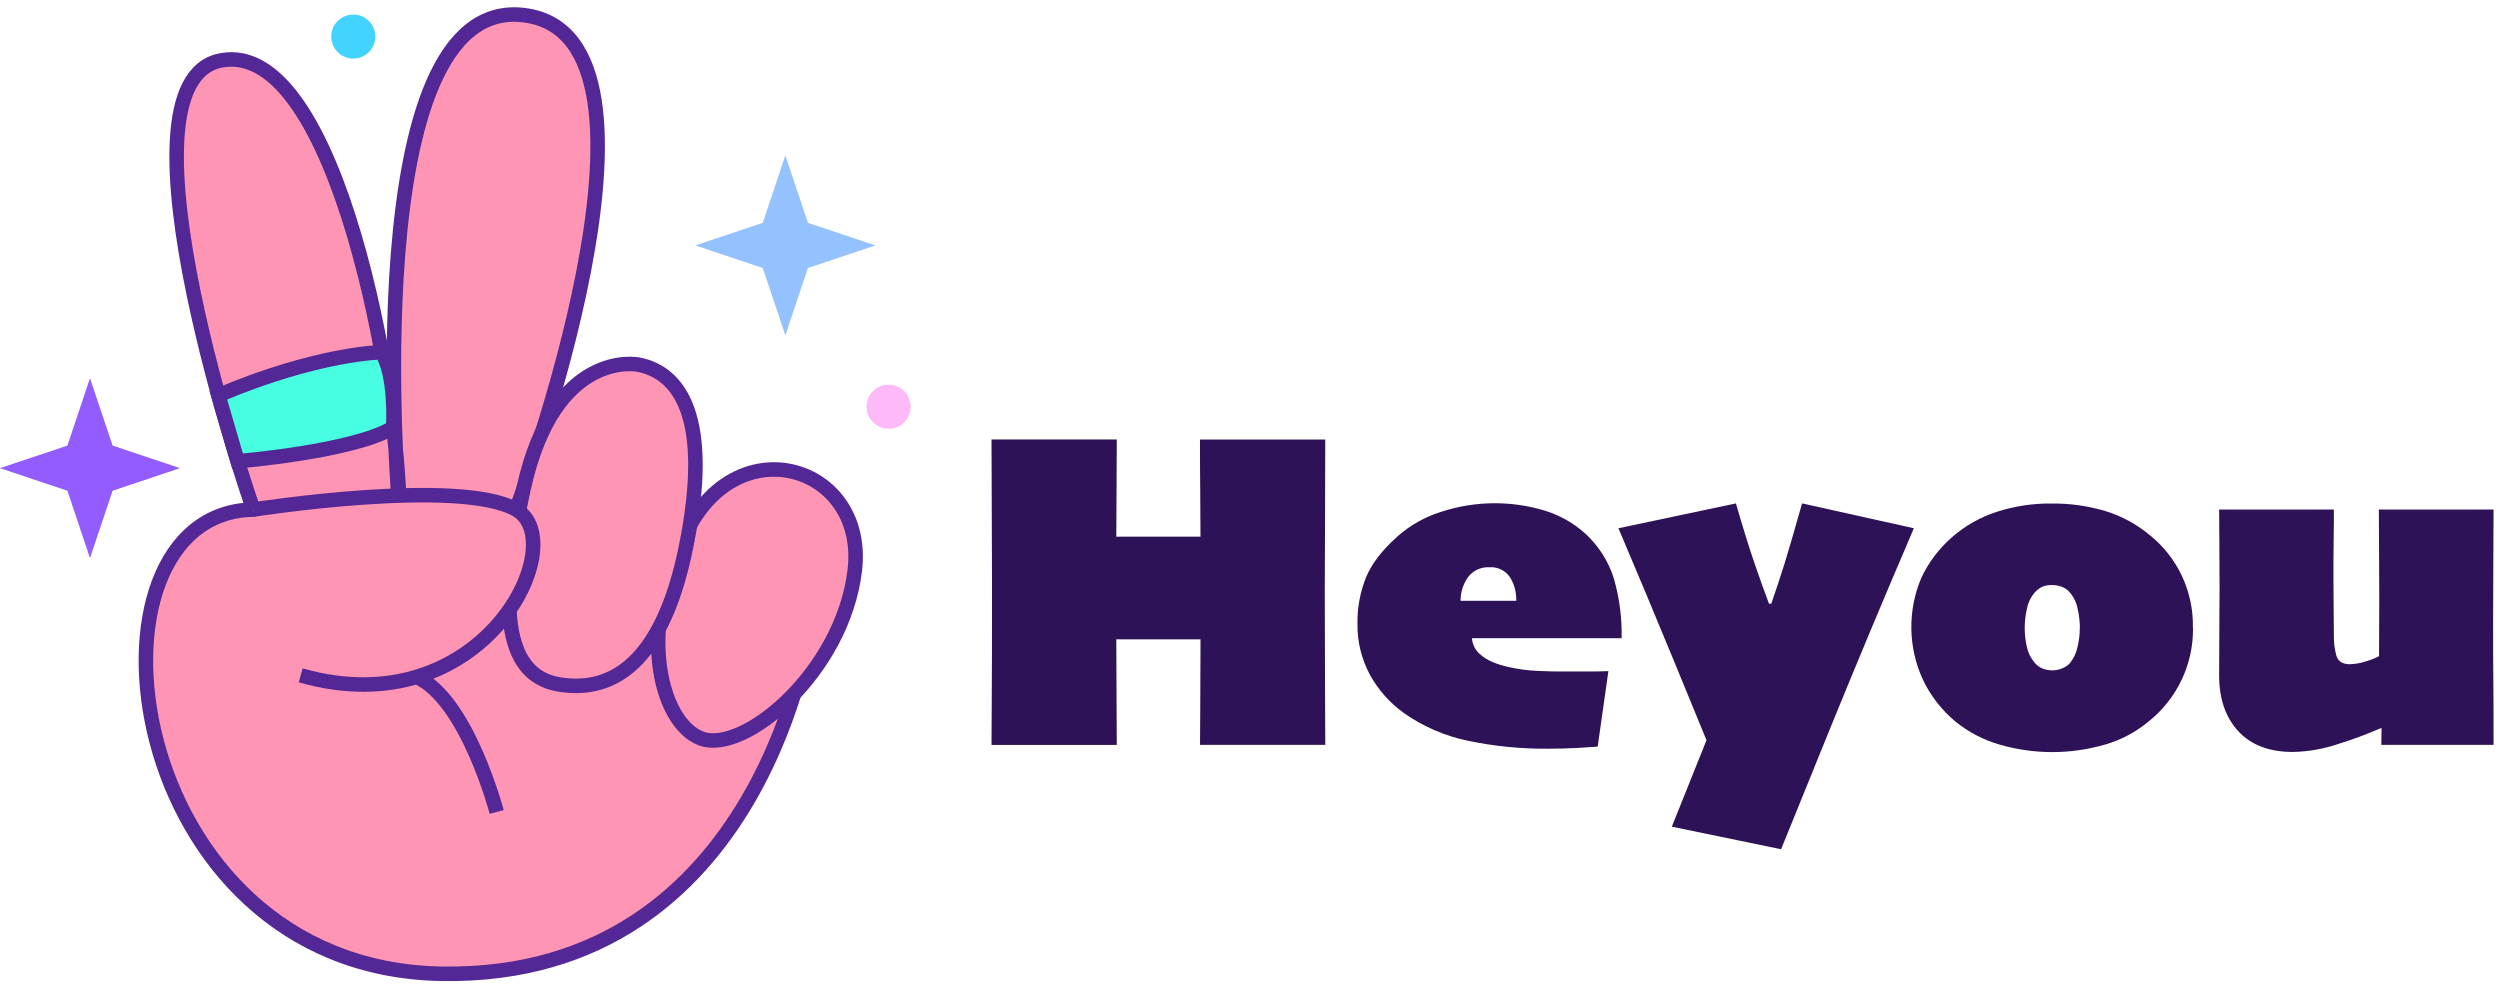
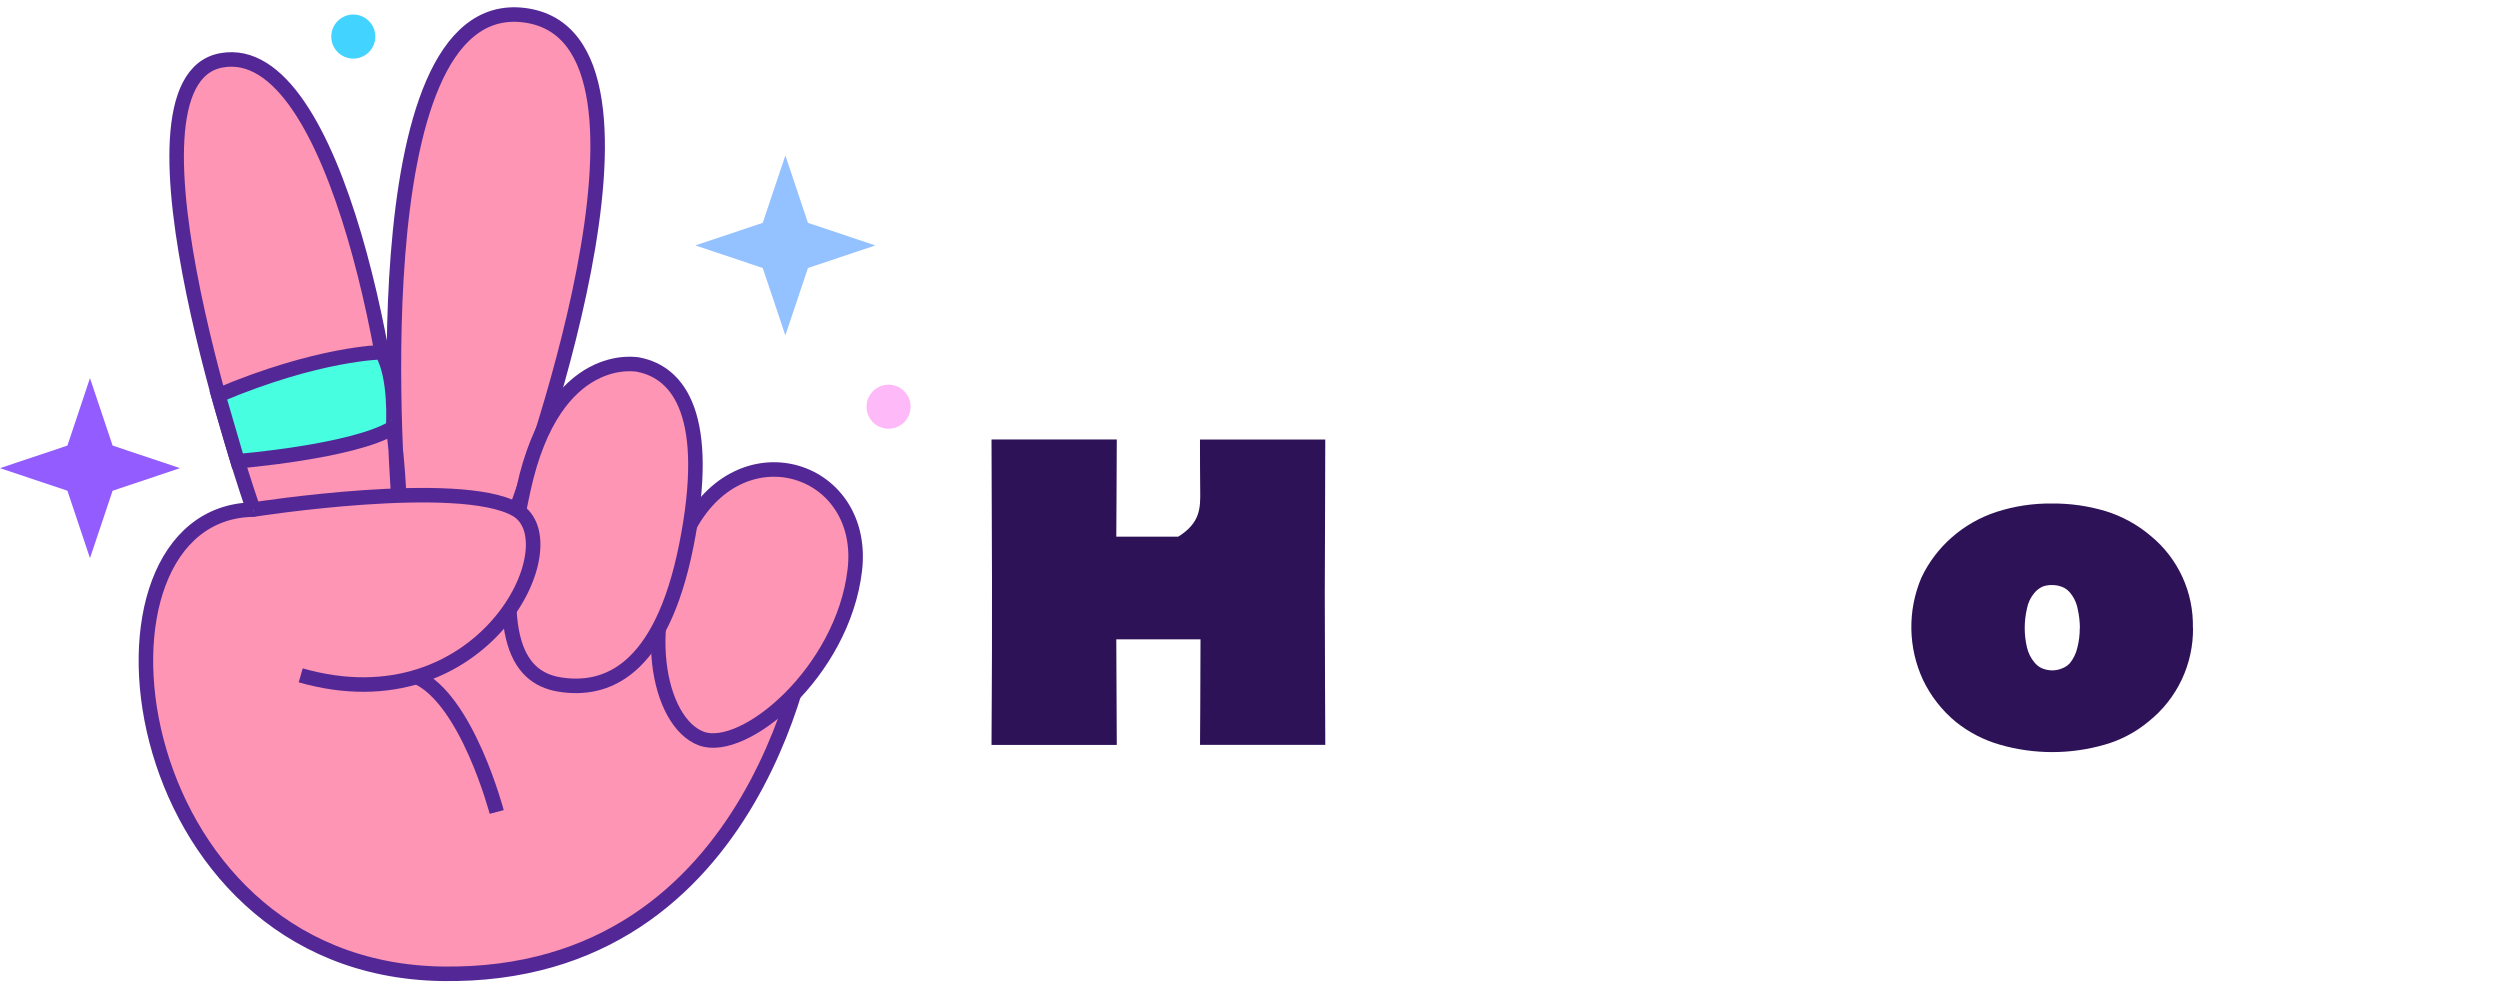
<svg xmlns="http://www.w3.org/2000/svg" width="172" height="68" viewBox="0 0 172 68" fill="none">
  <path d="M17.428 35.059C17.428 35.059 7.195 5.61 15.235 4.151C23.276 2.692 27.475 27.419 27.475 35.059C27.475 35.059 24.368 -0.418 36.06 1.044C47.753 2.506 35.51 35.059 35.51 35.059C35.51 35.059 48.3 33.974 55.791 42.814C55.791 42.814 52.661 67.363 30.396 66.996C8.132 66.629 4.638 35.276 17.428 35.059Z" fill="#FF95B5" stroke="#532896" stroke-miterlimit="10" />
  <path d="M34.173 55.864C34.173 55.864 32.135 48.117 28.656 46.568" stroke="#532896" stroke-miterlimit="10" />
  <path d="M47.48 36.113C43.741 42.817 45.302 49.708 48.244 50.811C51.185 51.914 57.983 46.227 58.81 39.233C59.638 32.24 51.206 29.41 47.48 36.113Z" fill="#FF95B5" stroke="#532896" stroke-miterlimit="10" />
  <path d="M43.914 25.086C43.914 25.086 38.156 23.901 36.019 33.635C33.882 43.369 35.395 46.596 38.502 47.095C41.609 47.594 45.473 46.308 47.225 37.496C48.977 28.684 46.759 25.636 43.914 25.086Z" fill="#FF95B5" stroke="#532896" stroke-miterlimit="10" />
  <path d="M17.428 35.059C17.428 35.059 31.585 32.831 35.51 35.059C39.435 37.288 33.246 50.055 20.688 46.464" fill="#FF95B5" />
  <path d="M17.428 35.059C17.428 35.059 31.585 32.831 35.51 35.059C39.435 37.288 33.246 50.055 20.688 46.464" stroke="#532896" stroke-miterlimit="10" />
  <path d="M26.257 24.233C26.257 24.233 21.902 24.284 15.023 27.197L16.348 31.733C16.348 31.733 24.291 31.086 27.044 29.423C27.057 29.423 27.284 25.878 26.257 24.233Z" fill="#47FEE0" stroke="#532896" stroke-miterlimit="10" />
  <path d="M60.224 16.885L55.586 18.439L54.033 23.076L52.477 18.439L47.839 16.885L52.477 15.332L54.033 10.694L55.586 15.332L60.224 16.885Z" fill="#94C1FF" />
  <path d="M12.385 32.209L7.747 33.763L6.191 38.401L4.638 33.763L0 32.209L4.638 30.656L6.191 26.015L7.747 30.656L12.385 32.209Z" fill="#935CFF" />
  <path d="M24.306 4.031C25.143 4.031 25.822 3.353 25.822 2.516C25.822 1.679 25.143 1.001 24.306 1.001C23.47 1.001 22.791 1.679 22.791 2.516C22.791 3.353 23.47 4.031 24.306 4.031Z" fill="#42D3FF" />
  <path d="M61.133 29.497C61.97 29.497 62.649 28.818 62.649 27.981C62.649 27.145 61.97 26.466 61.133 26.466C60.297 26.466 59.618 27.145 59.618 27.981C59.618 28.818 60.297 29.497 61.133 29.497Z" fill="#FEB9F9" />
-   <path d="M91.18 51.249H82.562C82.562 50.684 82.567 49.875 82.577 48.825C82.587 47.773 82.593 46.16 82.595 43.986C81.987 43.986 81.472 43.986 81.049 43.986C80.624 43.986 80.135 43.986 79.58 43.986C79.109 43.986 78.66 43.986 78.23 43.986C77.799 43.986 77.326 43.986 76.801 43.986C76.801 45.262 76.807 46.573 76.819 47.918C76.831 49.263 76.836 50.374 76.834 51.252H68.216C68.216 50.333 68.222 49.161 68.234 47.737C68.246 46.312 68.251 43.727 68.249 39.982C68.249 38.737 68.244 37.239 68.234 35.487C68.224 33.735 68.218 31.984 68.216 30.235H76.834C76.834 31.638 76.829 32.833 76.819 33.821C76.809 34.809 76.803 35.843 76.801 36.921C77.326 36.921 77.802 36.921 78.23 36.921C78.658 36.921 79.114 36.921 79.595 36.921C80.16 36.921 80.649 36.921 81.064 36.921C81.48 36.921 81.986 36.921 82.593 36.921C82.593 35.97 82.587 34.932 82.575 33.806C82.563 32.68 82.558 31.492 82.559 30.241H91.178C91.178 32.259 91.173 34.221 91.162 36.126C91.152 38.031 91.146 39.58 91.145 40.772C91.145 42.885 91.151 44.941 91.162 46.94C91.174 48.938 91.18 50.375 91.18 51.249Z" fill="#2E1258" />
-   <path d="M111.568 43.909H101.271C101.285 44.137 101.348 44.359 101.457 44.559C101.565 44.76 101.717 44.935 101.9 45.071C102.318 45.437 102.966 45.715 103.846 45.903C104.481 46.043 105.126 46.129 105.776 46.158C106.396 46.187 106.966 46.2 107.488 46.199C108.252 46.199 108.878 46.199 109.372 46.199C109.866 46.199 110.292 46.186 110.658 46.173L109.92 51.369C109.522 51.401 109.031 51.432 108.445 51.463C107.859 51.493 107.211 51.51 106.499 51.511C104.657 51.527 102.818 51.345 101.014 50.969C99.444 50.646 97.957 50.009 96.641 49.094C95.639 48.391 94.814 47.464 94.231 46.387C93.673 45.336 93.385 44.162 93.394 42.972C93.369 41.846 93.575 40.728 93.997 39.684C94.4 38.747 95.119 37.818 96.154 36.898C97.032 36.126 98.063 35.549 99.18 35.204C101.503 34.449 104.002 34.429 106.336 35.148C107.348 35.467 108.279 35.999 109.067 36.709C109.974 37.54 110.649 38.593 111.023 39.766C111.414 41.111 111.598 42.508 111.568 43.909ZM104.317 41.334C104.339 40.752 104.183 40.177 103.869 39.687C103.711 39.465 103.499 39.288 103.253 39.173C103.008 39.057 102.736 39.007 102.465 39.027C102.196 39.013 101.928 39.062 101.681 39.17C101.435 39.278 101.217 39.442 101.044 39.648C100.68 40.135 100.485 40.727 100.486 41.334H104.317Z" fill="#2E1258" />
-   <path d="M131.675 36.343C129.624 41.126 127.701 45.723 125.906 50.134C124.111 54.545 122.989 57.31 122.539 58.428L115.021 56.875L117.407 50.926C117.178 50.36 116.423 48.522 115.141 45.409C113.859 42.297 112.595 39.275 111.349 36.343L119.432 34.634C119.914 36.306 120.343 37.687 120.718 38.777C121.094 39.867 121.424 40.788 121.709 41.538H121.864C122.221 40.504 122.525 39.584 122.776 38.777C123.027 37.971 123.43 36.59 123.983 34.634L131.675 36.343Z" fill="#2E1258" />
+   <path d="M91.18 51.249H82.562C82.562 50.684 82.567 49.875 82.577 48.825C82.587 47.773 82.593 46.16 82.595 43.986C81.987 43.986 81.472 43.986 81.049 43.986C80.624 43.986 80.135 43.986 79.58 43.986C79.109 43.986 78.66 43.986 78.23 43.986C77.799 43.986 77.326 43.986 76.801 43.986C76.801 45.262 76.807 46.573 76.819 47.918C76.831 49.263 76.836 50.374 76.834 51.252H68.216C68.216 50.333 68.222 49.161 68.234 47.737C68.246 46.312 68.251 43.727 68.249 39.982C68.249 38.737 68.244 37.239 68.234 35.487C68.224 33.735 68.218 31.984 68.216 30.235H76.834C76.834 31.638 76.829 32.833 76.819 33.821C76.809 34.809 76.803 35.843 76.801 36.921C77.326 36.921 77.802 36.921 78.23 36.921C78.658 36.921 79.114 36.921 79.595 36.921C80.16 36.921 80.649 36.921 81.064 36.921C82.593 35.97 82.587 34.932 82.575 33.806C82.563 32.68 82.558 31.492 82.559 30.241H91.178C91.178 32.259 91.173 34.221 91.162 36.126C91.152 38.031 91.146 39.58 91.145 40.772C91.145 42.885 91.151 44.941 91.162 46.94C91.174 48.938 91.18 50.375 91.18 51.249Z" fill="#2E1258" />
  <path d="M150.88 43.186C150.896 44.423 150.629 45.648 150.1 46.766C149.57 47.884 148.792 48.866 147.824 49.637C146.942 50.373 145.914 50.917 144.809 51.231C142.448 51.915 139.942 51.915 137.581 51.231C136.486 50.917 135.465 50.389 134.576 49.678C133.614 48.888 132.838 47.897 132.301 46.774C131.793 45.676 131.52 44.484 131.501 43.274C131.482 42.064 131.716 40.864 132.189 39.75C132.69 38.686 133.407 37.737 134.293 36.964C135.184 36.183 136.223 35.591 137.349 35.222C138.578 34.824 139.863 34.628 141.154 34.641C142.411 34.629 143.663 34.806 144.867 35.166C145.999 35.516 147.048 36.09 147.952 36.855C148.889 37.619 149.639 38.588 150.145 39.686C150.65 40.785 150.899 41.984 150.87 43.194L150.88 43.186ZM143.097 43.219C143.094 42.765 143.041 42.312 142.939 41.869C142.855 41.437 142.654 41.035 142.359 40.708C142.217 40.557 142.043 40.441 141.849 40.369C141.636 40.289 141.41 40.25 141.182 40.252C140.957 40.245 140.733 40.282 140.523 40.361C140.304 40.465 140.111 40.615 139.957 40.802C139.695 41.118 139.52 41.496 139.448 41.9C139.252 42.76 139.252 43.653 139.448 44.513C139.536 44.917 139.725 45.293 139.995 45.605C140.143 45.785 140.335 45.923 140.553 46.005C140.767 46.084 140.993 46.123 141.22 46.122C141.447 46.118 141.671 46.07 141.88 45.982C142.083 45.904 142.265 45.781 142.412 45.621C142.66 45.311 142.834 44.948 142.922 44.561C143.034 44.123 143.09 43.672 143.087 43.219H143.097Z" fill="#2E1258" />
-   <path d="M171.558 51.249H163.836L163.851 50.118L163.821 50.088C162.874 50.502 161.904 50.863 160.917 51.17C159.901 51.52 158.836 51.71 157.762 51.736C156.128 51.736 154.873 51.259 153.995 50.307C153.117 49.354 152.677 48.081 152.676 46.486C152.676 45.273 152.681 44.084 152.691 42.921C152.701 41.758 152.706 40.909 152.706 40.374C152.706 39.371 152.701 38.327 152.691 37.244C152.681 36.161 152.676 35.431 152.676 35.054H160.571C160.571 35.472 160.571 36.167 160.556 37.135C160.54 38.102 160.54 38.984 160.54 39.778C160.54 40.313 160.545 40.998 160.556 41.834C160.566 42.669 160.571 43.312 160.571 43.764C160.564 44.221 160.622 44.676 160.744 45.116C160.859 45.504 161.168 45.697 161.669 45.697C162.046 45.688 162.419 45.622 162.776 45.501C163.087 45.41 163.389 45.291 163.678 45.147C163.688 43.305 163.693 41.97 163.693 41.143C163.693 40.109 163.688 38.962 163.678 37.7C163.678 36.427 163.663 35.556 163.663 35.054H171.558C171.558 35.451 171.553 36.484 171.542 38.153C171.532 39.822 171.527 41.405 171.527 42.901C171.527 44.357 171.527 45.677 171.542 46.866C171.558 48.055 171.558 49.517 171.558 51.249Z" fill="#2E1258" />
</svg>